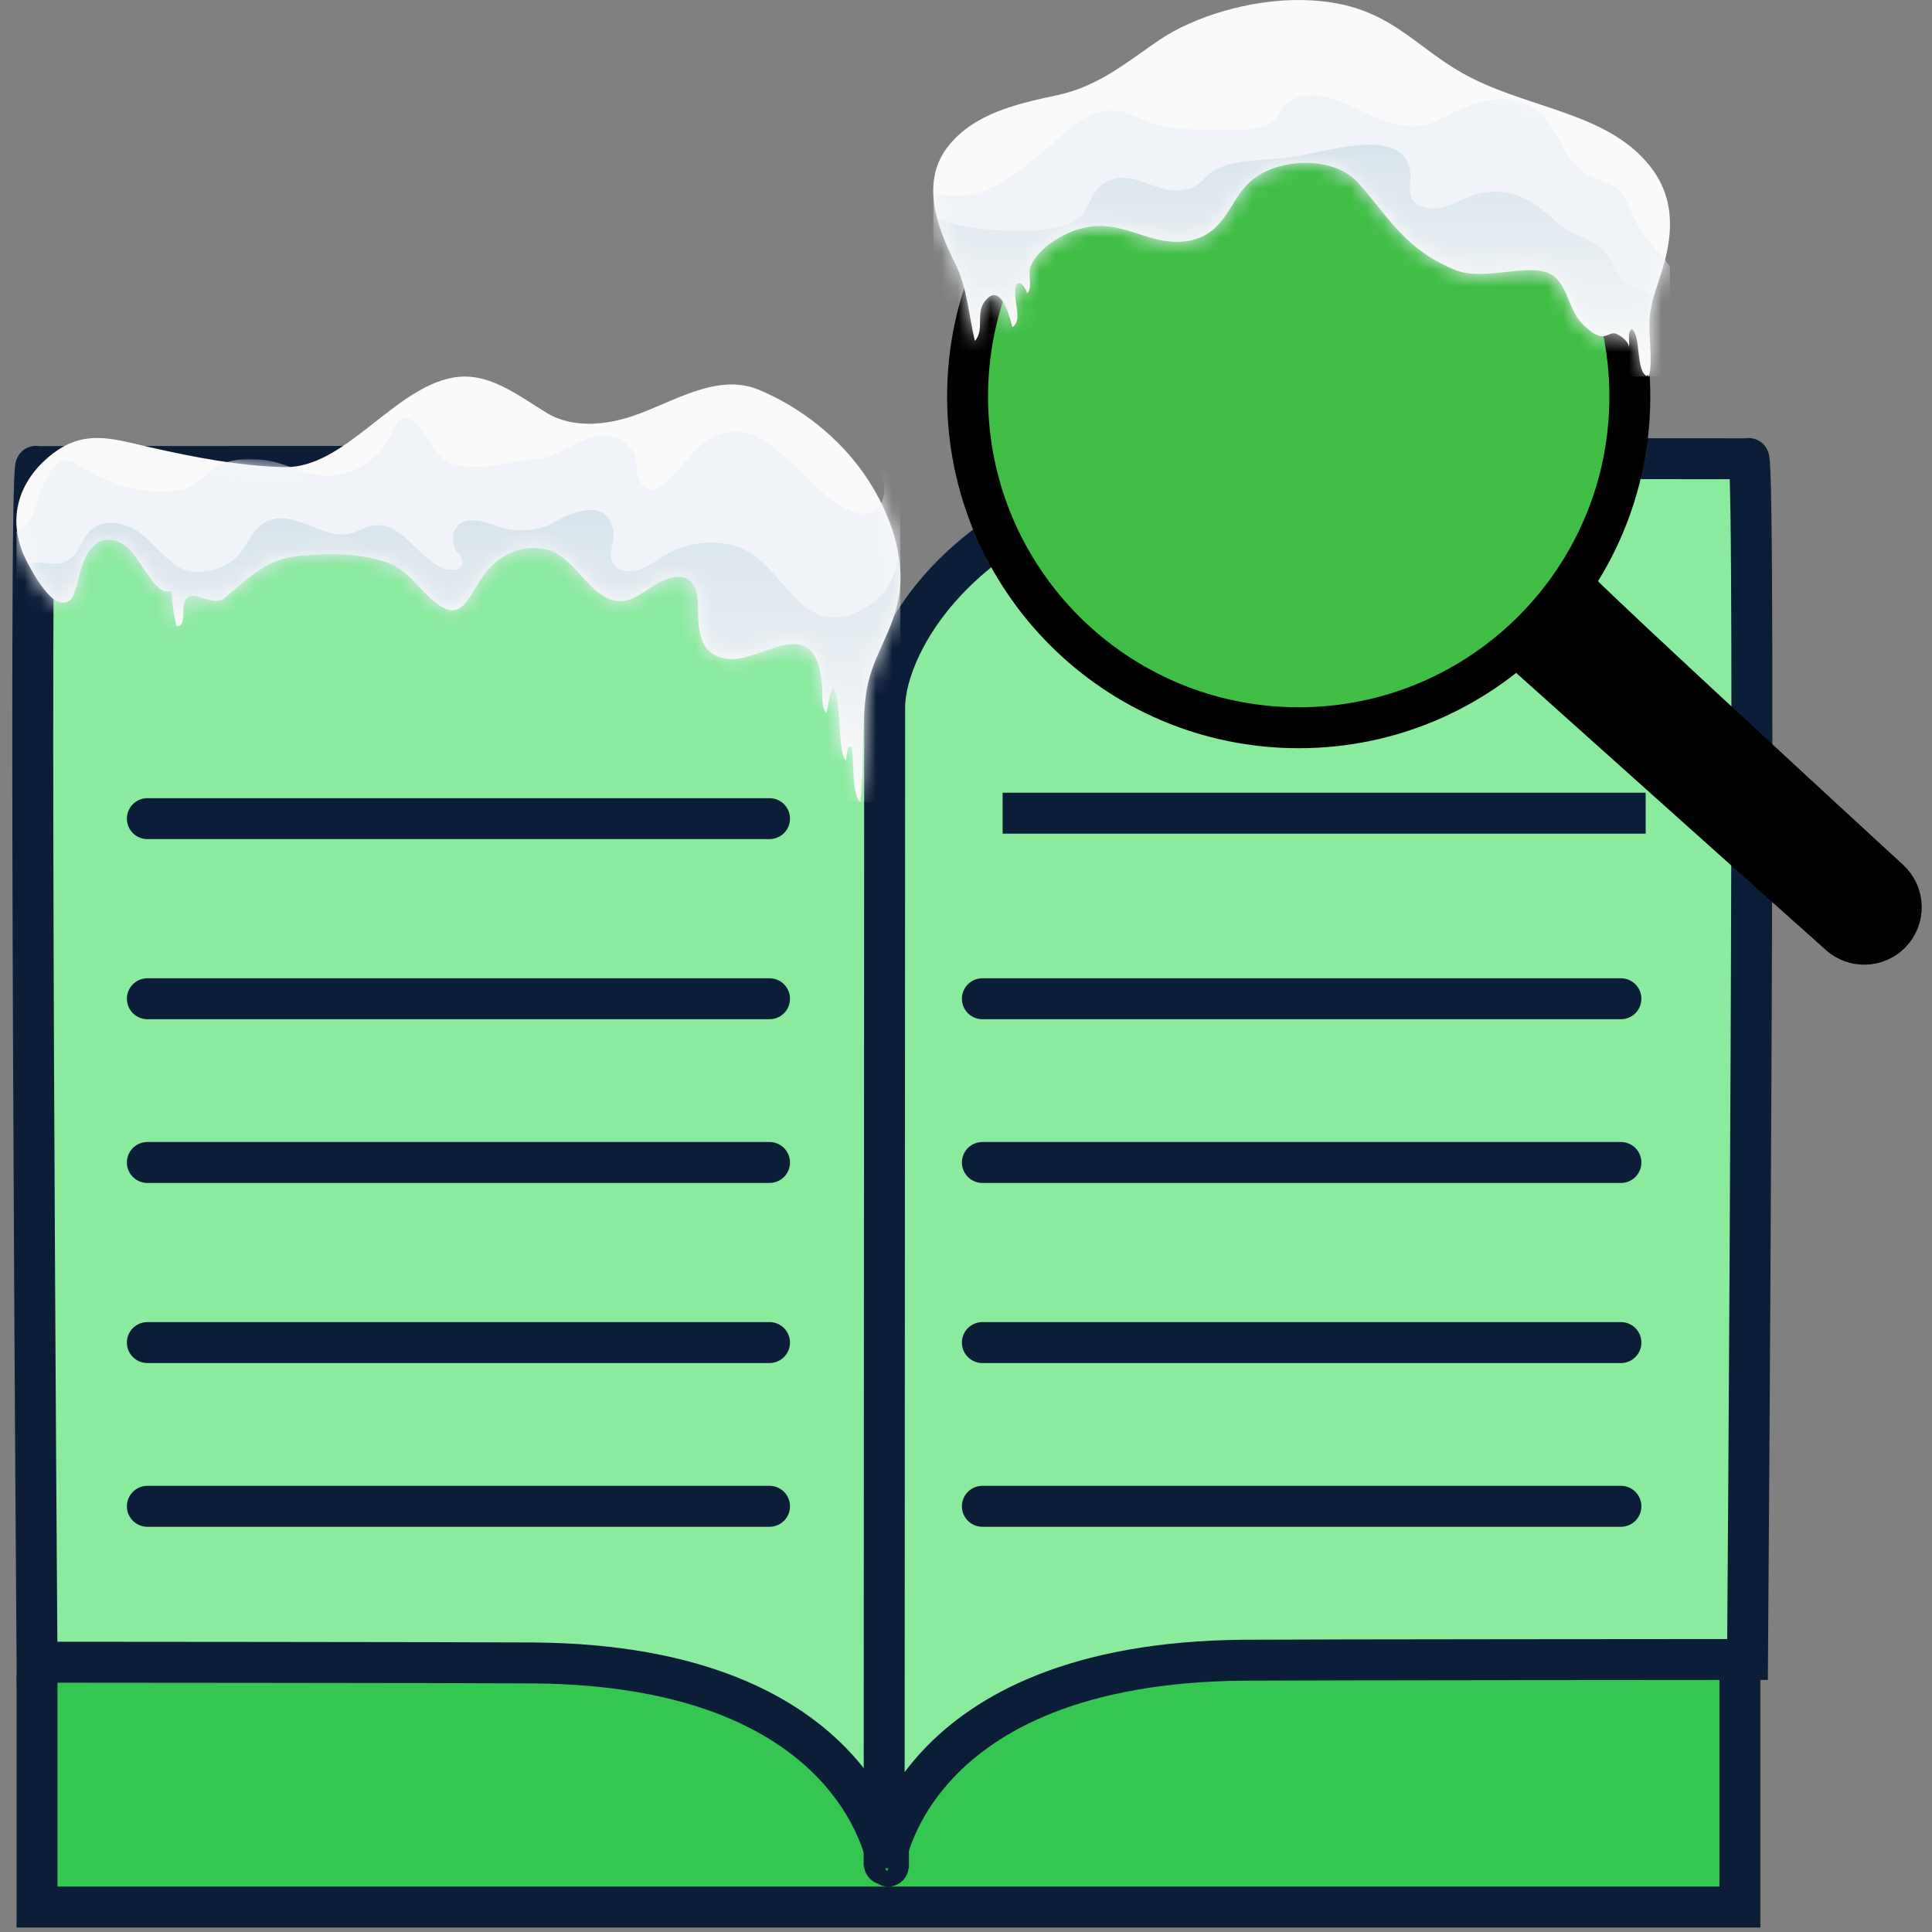
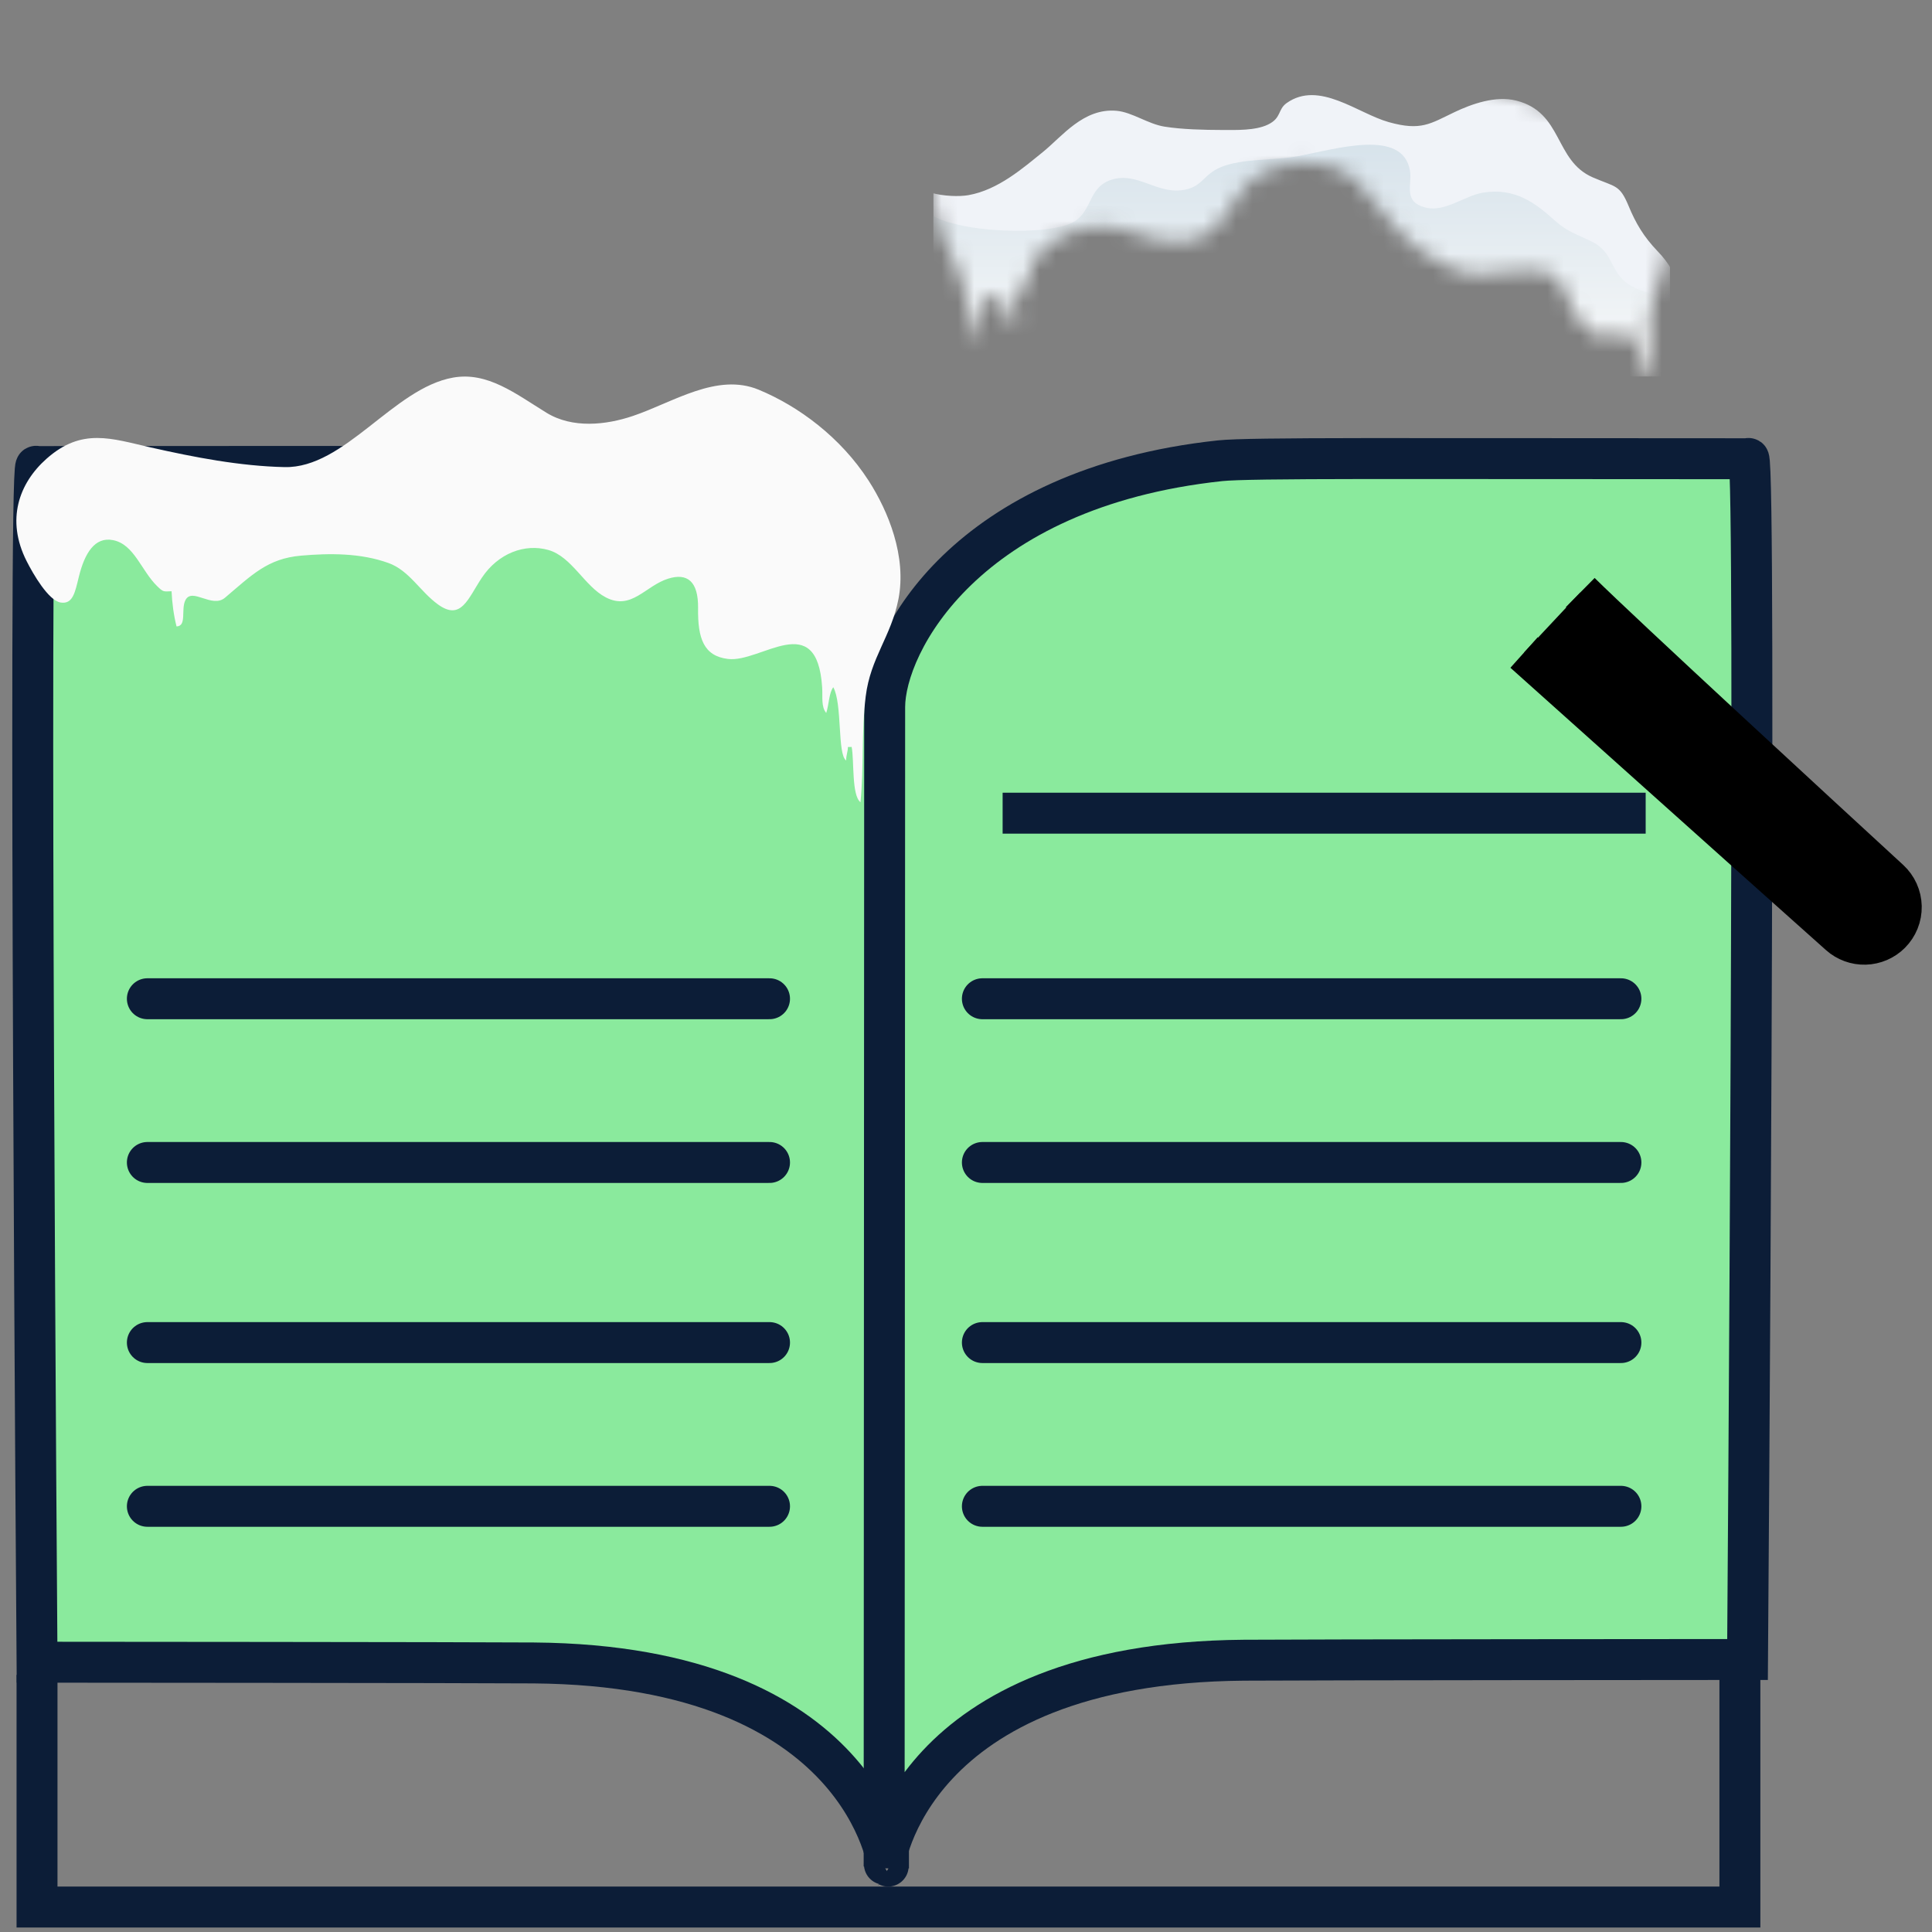
<svg xmlns="http://www.w3.org/2000/svg" width="118" height="118" viewBox="0 0 118 118" fill="none">
  <rect x="0" y="0" width="118" height="118" fill="#808080" stroke="none" />
-   <path d="M2.261 102.294V116.476H106.267C106.267 116.476 106.267 106.732 106.267 101.522" fill="#35C652" />
  <path d="M2.261 102.294V116.476H106.267C106.267 116.476 106.267 106.732 106.267 101.522" stroke="#0C1D37" stroke-width="2.5" stroke-miterlimit="10" />
  <path d="M54.265 114.113C54.265 107.817 54.233 45.517 54.233 43.605C54.233 39.716 49.343 30.279 34.034 28.619C32.259 28.427 23.007 28.496 2.262 28.496C2.227 28.496 2.206 28.471 2.191 28.481C1.723 28.763 2.262 101.522 2.262 101.522C2.262 101.522 29.071 101.538 32.597 101.567C52.854 101.731 54.288 114.127 54.265 114.113Z" fill="#8AEA9D" />
  <path d="M54.265 114.113C54.265 107.817 54.233 45.517 54.233 43.605C54.233 39.716 49.343 30.279 34.034 28.619C32.259 28.427 23.007 28.496 2.262 28.496C2.227 28.496 2.206 28.471 2.191 28.481C1.723 28.763 2.262 101.522 2.262 101.522C2.262 101.522 29.071 101.538 32.597 101.567C52.854 101.731 54.288 114.127 54.265 114.113" stroke="#0C1D37" stroke-width="2.5" stroke-miterlimit="10" />
  <path d="M54 114C54 107.678 54.033 45.111 54.033 43.191C54.033 39.285 58.992 29.808 74.516 28.141C76.316 27.948 85.698 28.018 106.734 28.018C106.77 28.018 106.791 27.993 106.806 28.002C107.281 28.286 106.734 101.356 106.734 101.356C106.734 101.356 79.549 101.371 75.973 101.4C55.432 101.566 53.977 114.014 54 114Z" fill="#8AEA9D" />
  <path d="M54 114C54 107.678 54.033 45.111 54.033 43.191C54.033 39.285 58.992 29.808 74.516 28.141C76.316 27.948 85.698 28.018 106.734 28.018C106.77 28.018 106.791 27.993 106.806 28.002C107.281 28.286 106.734 101.356 106.734 101.356C106.734 101.356 79.549 101.371 75.973 101.4C55.432 101.566 53.977 114.014 54 114" stroke="#0C1D37" stroke-width="2.5" stroke-miterlimit="10" />
  <path d="M61.237 49.666H100.512" stroke="#0C1D37" stroke-width="2.5" stroke-miterlimit="10" />
  <path d="M60 61H99" stroke="#0C1D37" stroke-width="2.5" stroke-miterlimit="10" stroke-linecap="round" />
  <path d="M60 71H99" stroke="#0C1D37" stroke-width="2.5" stroke-miterlimit="10" stroke-linecap="round" />
  <path d="M60 82H99" stroke="#0C1D37" stroke-width="2.5" stroke-miterlimit="10" stroke-linecap="round" />
  <path d="M60 92H99" stroke="#0C1D37" stroke-width="2.5" stroke-miterlimit="10" stroke-linecap="round" />
-   <path d="M9 50H47" stroke="#0C1D37" stroke-width="2.5" stroke-miterlimit="10" stroke-linecap="round" />
  <path d="M9 61H47" stroke="#0C1D37" stroke-width="2.5" stroke-miterlimit="10" stroke-linecap="round" />
  <path d="M9 71H47" stroke="#0C1D37" stroke-width="2.5" stroke-miterlimit="10" stroke-linecap="round" />
  <path d="M9 82H47" stroke="#0C1D37" stroke-width="2.5" stroke-miterlimit="10" stroke-linecap="round" />
  <path d="M9 92H47" stroke="#0C1D37" stroke-width="2.5" stroke-miterlimit="10" stroke-linecap="round" />
  <path d="M93.085 39.853C105.095 50.612 110.194 55.168 112.358 57.097C112.789 57.481 113.35 57.686 113.927 57.669C114.504 57.653 115.053 57.416 115.461 57.008C115.677 56.792 115.846 56.536 115.96 56.253C116.074 55.97 116.129 55.667 116.123 55.362C116.116 55.057 116.048 54.757 115.923 54.479C115.798 54.202 115.617 53.952 115.393 53.745C110.912 49.624 99.123 38.765 96.516 36.189" fill="black" />
  <path d="M93.085 39.853C105.095 50.612 110.194 55.168 112.358 57.097C112.789 57.481 113.35 57.686 113.927 57.669C114.504 57.653 115.053 57.416 115.461 57.008V57.008C115.677 56.792 115.846 56.536 115.96 56.253C116.074 55.97 116.129 55.667 116.123 55.362C116.116 55.057 116.048 54.757 115.923 54.479C115.798 54.202 115.617 53.952 115.393 53.745C110.912 49.624 99.123 38.765 96.516 36.189" stroke="black" stroke-width="2.5" stroke-miterlimit="10" />
-   <path d="M79.321 44.448C90.49 44.448 99.545 35.394 99.545 24.224C99.545 13.055 90.49 4 79.321 4C68.151 4 59.097 13.055 59.097 24.224C59.097 35.394 68.151 44.448 79.321 44.448Z" fill="#40BE46" stroke="black" stroke-width="2.5" stroke-miterlimit="10" />
  <g clip-path="url(#clip0_938_4369)">
    <path d="M53.048 29.35C54.253 31.221 55.386 33.988 54.873 36.597C54.425 38.879 53.171 40.163 52.875 42.527C52.607 44.668 52.767 46.856 52.556 48.999C52.005 48.565 52.18 46.473 52.016 45.621C51.996 45.626 51.809 45.628 51.788 45.625C51.785 45.928 51.675 46.13 51.682 46.446C51.135 46.094 51.454 42.974 50.894 41.974C50.628 42.322 50.635 43.018 50.464 43.546C50.141 43.161 50.254 42.574 50.214 41.974C49.897 37.145 46.48 40.49 44.465 40.247C42.977 40.068 42.611 38.991 42.636 37.14C42.657 35.487 41.964 34.985 40.818 35.34C39.413 35.775 38.57 37.307 36.996 36.483C35.697 35.805 34.928 34.001 33.494 33.592C32.068 33.185 30.429 33.777 29.422 35.297C28.576 36.573 28.164 37.944 26.744 36.912C25.647 36.113 24.997 34.845 23.727 34.387C22.015 33.769 20.131 33.786 18.385 33.937C16.346 34.114 15.386 35.114 13.744 36.505C12.947 37.18 11.737 35.855 11.327 36.652C11.035 37.217 11.43 38.242 10.782 38.26C10.61 37.58 10.511 36.834 10.479 36.112C9.977 36.129 9.978 36.169 9.601 35.802C8.625 34.852 8.198 33.242 6.9 32.989C5.788 32.773 5.172 33.785 4.818 35.218C4.586 36.159 4.46 36.921 3.705 36.8C2.962 36.681 2.026 35.064 1.626 34.271C0.35 31.75 1.159 29.514 2.837 28.023C5.004 26.099 6.801 26.786 9.195 27.326C11.876 27.931 14.649 28.468 17.38 28.529C21.049 28.612 24.032 23.708 27.668 23.063C29.779 22.688 31.487 24.047 33.377 25.209C34.96 26.182 37.009 25.964 38.668 25.401C41.121 24.57 43.786 22.745 46.34 23.803C48.766 24.808 51.339 26.701 53.047 29.35H53.048Z" fill="#FAFAFA" />
    <mask id="mask0_938_4369" style="mask-type:luminance" maskUnits="userSpaceOnUse" x="1" y="22" width="54" height="27">
-       <path d="M53.048 29.35C54.253 31.221 55.386 33.988 54.873 36.597C54.425 38.879 53.171 40.163 52.875 42.527C52.607 44.668 52.767 46.856 52.556 48.999C52.005 48.565 52.18 46.473 52.016 45.621C51.996 45.626 51.809 45.628 51.788 45.625C51.785 45.928 51.675 46.13 51.682 46.446C51.135 46.094 51.454 42.974 50.894 41.974C50.628 42.322 50.635 43.018 50.464 43.546C50.141 43.161 50.254 42.574 50.214 41.974C49.897 37.145 46.48 40.49 44.465 40.247C42.977 40.068 42.611 38.991 42.636 37.14C42.657 35.487 41.964 34.985 40.818 35.34C39.413 35.775 38.57 37.307 36.996 36.483C35.697 35.805 34.928 34.001 33.494 33.592C32.068 33.185 30.429 33.777 29.422 35.297C28.576 36.573 28.164 37.944 26.744 36.912C25.647 36.113 24.997 34.845 23.727 34.387C22.015 33.769 20.131 33.786 18.385 33.937C16.346 34.114 15.386 35.114 13.744 36.505C12.947 37.18 11.737 35.855 11.327 36.652C11.035 37.217 11.43 38.242 10.782 38.26C10.61 37.58 10.511 36.834 10.479 36.112C9.977 36.129 9.978 36.169 9.601 35.802C8.625 34.852 8.198 33.242 6.9 32.989C5.788 32.773 5.172 33.785 4.818 35.218C4.586 36.159 4.46 36.921 3.705 36.8C2.962 36.681 2.026 35.064 1.626 34.271C0.35 31.75 1.159 29.514 2.837 28.023C5.004 26.099 6.801 26.786 9.195 27.326C11.876 27.931 14.649 28.468 17.38 28.529C21.049 28.612 24.032 23.708 27.668 23.063C29.779 22.688 31.487 24.047 33.377 25.209C34.96 26.182 37.009 25.964 38.668 25.401C41.121 24.57 43.786 22.745 46.34 23.803C48.766 24.808 51.339 26.701 53.047 29.35H53.048Z" fill="white" />
-     </mask>
+       </mask>
    <g mask="url(#mask0_938_4369)">
      <path d="M53.078 27.678C53.599 28.214 54.221 29.502 53.926 30.467C53.348 32.364 51.121 30.857 50.323 30.146C47.705 27.812 45.584 24.628 42.458 27.516C41.726 28.191 39.909 31.177 39.032 29.261C38.656 28.437 39.148 28.069 38.428 27.262C37.865 26.63 36.974 26.482 36.278 26.67C35.071 26.998 34.01 27.926 32.759 28.038C31.158 28.181 29.022 28.881 27.495 28.274C26.415 27.845 26.005 25.957 25.001 25.597C24.155 25.294 24.141 26.271 23.565 27.104C22.721 28.323 21.462 28.949 20.287 29.058C18.774 29.2 17.394 28.14 15.872 28.07C14.941 28.028 13.925 28 13.098 28.617C12.12 29.345 11.688 29.896 10.503 30.002C8.51 30.179 6.587 29.525 4.832 28.429C3.744 27.751 3.326 28.18 2.641 29.637C2.333 30.293 2.179 31.207 1.819 31.783C1.52 32.262 1.076 32.266 0.834 32.668C-0.715 35.262 2.691 38.608 4.042 39.013C5.56 39.468 5.262 37.556 6.313 36.587C7.497 35.494 8.537 37.529 9.238 38.565C10.368 40.236 11.29 40.882 12.775 39.985C15.147 38.553 17.747 37.939 20.303 37.597C22.868 37.254 25.226 39.736 27.749 40.303C29.725 40.748 31.139 38.983 33.031 39.073C34.332 39.135 35.652 39.942 36.947 40.219C38.843 40.624 40.984 40.742 42.759 41.8C45.436 43.397 48.07 44.569 50.352 47.15C50.916 47.789 51.444 48.461 51.967 49.157C52.245 49.529 52.908 50.883 53.273 50.981C54.998 51.445 54.487 44.914 54.745 43.703C55.319 40.996 56.884 39.273 56.962 36.298C57.019 34.086 56.581 31.859 55.504 30.228C54.815 29.187 53.636 28.547 53.078 27.677V27.678Z" fill="#F0F3F8" />
      <path d="M54.977 32.575C54.752 33.539 54.956 34.311 54.535 35.247C54.114 36.186 53.52 36.734 52.817 37.144C51.284 38.038 49.839 37.898 48.559 36.502C47.357 35.19 46.242 33.634 44.68 33.28C43.552 33.024 42.245 33.119 41.157 33.617C40.328 33.996 39.604 34.7 38.736 34.865C38.383 34.933 37.772 34.894 37.501 34.503C37.033 33.825 37.589 33.209 37.445 32.397C37.075 30.311 34.771 31.351 33.882 31.886C33.129 32.339 32.165 32.445 31.332 32.37C30.412 32.288 29.191 31.502 28.283 31.88C27.836 32.066 27.517 32.65 27.735 33.4C27.864 33.844 28.37 33.949 28.223 34.456C28.098 34.888 27.509 34.814 27.27 34.766C26.599 34.63 25.931 33.952 25.378 33.428C24.659 32.747 24.017 32.097 23.11 32.07C22.323 32.047 21.864 32.573 21.088 32.641C19.437 32.787 17.781 30.959 16.09 31.958C15.465 32.327 15.084 33.321 14.573 33.891C13.862 34.68 12.952 34.892 12.037 34.936C10.285 35.022 9.324 32.567 7.637 32.075C6.94 31.871 6.014 31.82 5.416 32.517C4.946 33.065 4.824 33.745 4.235 34.169C3.434 34.748 2.621 34.151 1.861 34.443C0.407 35.002 1.446 37.849 2.463 38.703C3.728 39.767 5.335 39.008 6.695 38.887C8.508 38.727 9.841 40.336 11.608 40.408C13.635 40.491 16.169 38.844 18.08 37.893C20.239 36.818 22.904 37.523 25.012 38.636C26.086 39.203 27.197 39.644 28.362 39.296C29.363 38.996 30.208 38.199 31.254 38.002C33.496 37.581 35.845 38.974 38.136 39.007C40.56 39.042 41.846 39.702 43.929 41.416C45.502 42.71 47.204 42.581 48.699 44.175C50.025 45.589 50.651 47.48 51.698 49.154C52.2 49.955 52.795 50.878 53.547 50.13C54.246 49.435 54.357 47.423 54.535 46.344C54.811 44.667 55.09 43.113 55.705 41.619C56.505 39.672 57.364 37.458 57.043 35.059C56.845 33.57 56.074 32.672 54.976 32.573L54.977 32.575Z" fill="url(#paint0_linear_938_4369)" />
    </g>
  </g>
  <g clip-path="url(#clip1_938_4369)">
-     <path d="M100.591 22.965C99.898 22.707 100.239 20.476 99.666 20.098C99.319 20.333 99.622 20.944 99.45 21.237C99.612 20.958 98.906 20.392 98.594 20.357C98.338 20.328 98.141 20.574 97.795 20.534C97.398 20.489 97.021 20.128 96.789 19.918C95.826 19.046 95.875 17.885 95.078 17.023C93.908 15.757 90.814 17.293 88.859 16.482C85.702 15.173 84.813 13.214 82.923 11.138C81.41 9.475 77.856 9.603 76.218 11.221C75.017 12.408 74.733 14.584 72.144 14.763C70.211 14.896 68.671 13.589 66.672 13.831C65.092 14.021 63.404 15.15 62.937 16.281C62.756 16.719 63.101 17.629 62.722 17.926C62.775 17.885 62.471 17.275 62.243 17.292C61.913 17.318 62.014 18.053 62.018 18.208C62.029 18.619 62.38 19.679 61.836 19.975C61.801 19.995 61.238 16.944 60.124 18.435C59.59 19.149 60.14 20.164 59.542 20.822C59.162 19.252 59.089 17.596 58.336 16.09C57.22 13.856 56.165 11.05 57.976 8.852C59.531 6.965 61.942 6.37 64.583 5.81C67.136 5.27 68.928 3.711 70.825 2.43C72.9 1.03 76.329 -0.043 79.475 0.002C84.965 0.079 86.236 2.975 90.004 4.827C93.701 6.644 98.016 6.968 100.561 9.888C102.293 11.876 102.228 14.087 101.573 16.32C101.272 17.345 100.834 18.353 100.757 19.408C100.67 20.59 100.96 21.832 100.72 23.001C100.546 22.829 100.622 22.676 100.822 22.517L100.591 22.966V22.965Z" fill="#FAFAFA" />
    <mask id="mask1_938_4369" style="mask-type:luminance" maskUnits="userSpaceOnUse" x="56" y="0" width="46" height="24">
      <path d="M100.591 22.965C99.898 22.707 100.239 20.476 99.666 20.098C99.319 20.333 99.622 20.944 99.45 21.237C99.612 20.958 98.906 20.392 98.594 20.357C98.338 20.328 98.141 20.574 97.795 20.534C97.398 20.489 97.021 20.128 96.789 19.918C95.826 19.046 95.875 17.885 95.078 17.023C93.908 15.757 90.814 17.293 88.859 16.482C85.702 15.173 84.813 13.214 82.923 11.138C81.41 9.475 77.856 9.603 76.218 11.221C75.017 12.408 74.733 14.584 72.144 14.763C70.211 14.896 68.671 13.589 66.672 13.831C65.092 14.021 63.404 15.15 62.937 16.281C62.756 16.719 63.101 17.629 62.722 17.926C62.775 17.885 62.471 17.275 62.243 17.292C61.913 17.318 62.014 18.053 62.018 18.208C62.029 18.619 62.38 19.679 61.836 19.975C61.801 19.995 61.238 16.944 60.124 18.435C59.59 19.149 60.14 20.164 59.542 20.822C59.162 19.252 59.089 17.596 58.336 16.09C57.22 13.856 56.165 11.05 57.976 8.852C59.531 6.965 61.942 6.37 64.583 5.81C67.136 5.27 68.928 3.711 70.825 2.43C72.9 1.03 76.329 -0.043 79.475 0.002C84.965 0.079 86.236 2.975 90.004 4.827C93.701 6.644 98.016 6.968 100.561 9.888C102.293 11.876 102.228 14.087 101.573 16.32C101.272 17.345 100.834 18.353 100.757 19.408C100.67 20.59 100.96 21.832 100.72 23.001C100.546 22.829 100.622 22.676 100.822 22.517L100.591 22.966V22.965Z" fill="white" />
    </mask>
    <g mask="url(#mask1_938_4369)">
      <path d="M55.897 10.617C55.367 11.79 58.023 12.118 59.15 11.919C60.972 11.597 62.497 10.25 63.689 9.29C64.877 8.332 66.17 6.588 68.197 6.767C69.148 6.851 70.107 7.57 71.12 7.734C72.203 7.907 73.55 7.936 74.657 7.939C75.511 7.941 76.672 7.98 77.44 7.61C78.289 7.201 78.021 6.691 78.592 6.289C80.567 4.896 82.926 6.929 84.821 7.459C86.798 8.014 87.361 7.552 88.833 6.851C89.872 6.355 91.349 5.824 92.613 6.145C95.477 6.873 94.918 9.811 97.283 10.834C98.681 11.439 98.92 11.259 99.471 12.583C99.901 13.622 100.384 14.452 101.237 15.339C102.746 16.911 102.54 17.942 102.512 19.935C102.491 21.434 102.271 22.813 101.67 24.248C98.554 24.255 98.398 23.787 96.359 22.104C94.101 20.24 91.049 19.397 88.017 18.591C84.847 17.748 83.946 14.977 81.154 13.994C78.121 12.925 75.153 16.326 72.788 17.197C70.954 17.871 69.725 17.738 67.899 17.981C65.817 18.258 65.185 19.467 63.876 20.539C62.041 22.041 60.41 23.026 58.313 21.702C54.815 19.491 51.203 12.072 55.898 10.618L55.897 10.617Z" fill="#F0F3F8" />
      <path d="M56.384 12.708C57.435 14.142 63.379 14.473 65.325 13.673C66.779 13.075 66.355 11.473 67.885 10.977C69.403 10.485 70.61 11.803 72.147 11.621C73.469 11.465 73.419 10.681 74.583 10.202C75.873 9.672 77.818 9.803 79.245 9.542C81.572 9.116 85.664 7.817 86.115 10.415C86.266 11.286 85.653 12.323 87.082 12.68C88.249 12.972 89.466 11.952 90.564 11.769C92.542 11.441 93.79 12.418 94.921 13.433C95.784 14.208 96.317 14.296 97.278 14.785C98.65 15.483 98.289 16.761 99.714 17.508C100.623 17.984 101.172 17.864 101.888 18.633C102.697 19.501 103.94 21.433 103.496 22.489C103.126 23.372 100.794 23.927 99.68 23.689C98.406 23.417 97.958 22.146 97.044 21.54C95.268 20.362 92.836 19.916 90.752 19.214C88.069 18.31 85.725 17.22 83.552 15.695C81.548 14.288 80.213 14.039 77.923 15.141C75.223 16.439 72.322 17.677 69.101 18.123C67.367 18.363 65.704 17.437 64.298 18.396C63.206 19.14 62.97 20.327 61.62 21.003C61.116 21.256 59.065 22.003 58.368 21.757C56.703 21.166 54.458 13.867 56.383 12.707L56.384 12.708Z" fill="url(#paint1_linear_938_4369)" />
    </g>
  </g>
  <defs>
    <linearGradient id="paint0_linear_938_4369" x1="29.253" y1="50.825" x2="28.91" y2="31.273" gradientUnits="userSpaceOnUse">
      <stop stop-color="#FAFAFA" />
      <stop offset="1" stop-color="#D7E3EB" />
    </linearGradient>
    <linearGradient id="paint1_linear_938_4369" x1="79.616" y1="23.745" x2="79.616" y2="8.84" gradientUnits="userSpaceOnUse">
      <stop stop-color="#FAFAFA" />
      <stop offset="1" stop-color="#D7E3EB" />
    </linearGradient>
    <clipPath id="clip0_938_4369">
      <rect width="54" height="26" fill="white" transform="matrix(-1 0 0 1 55 23)" />
    </clipPath>
    <clipPath id="clip1_938_4369">
      <rect width="45" height="23" fill="white" transform="translate(57)" />
    </clipPath>
  </defs>
</svg>